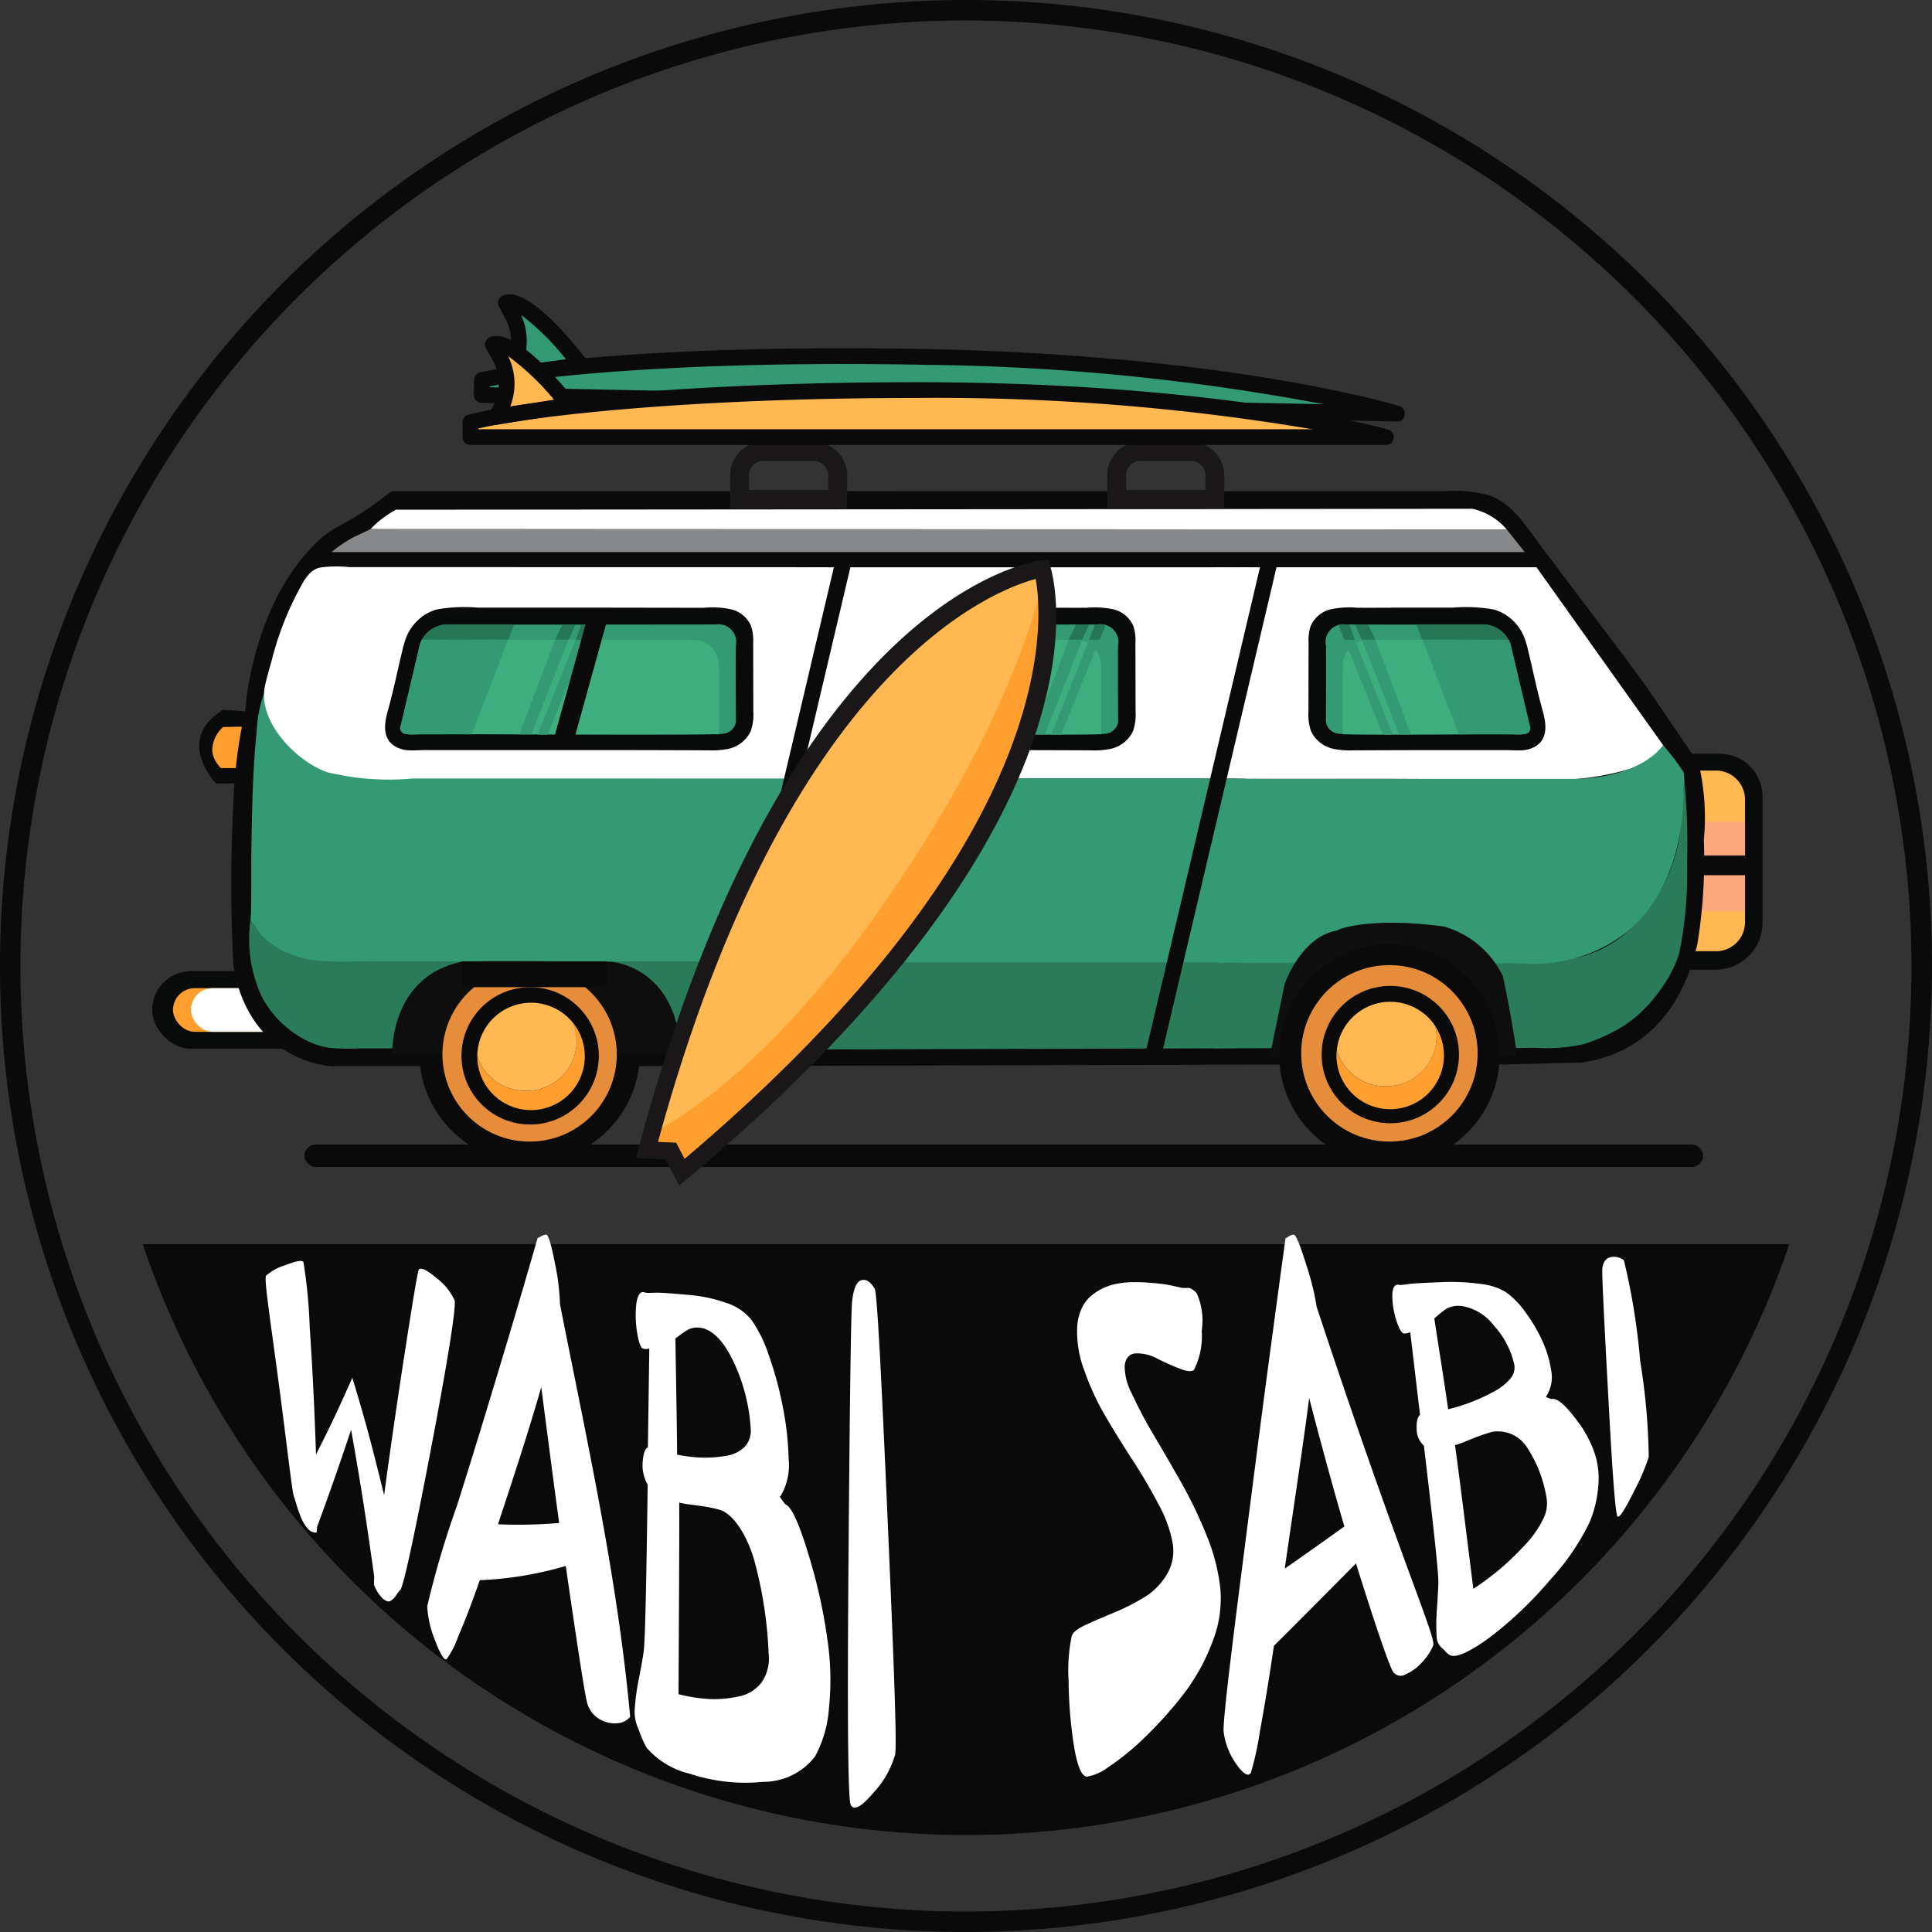
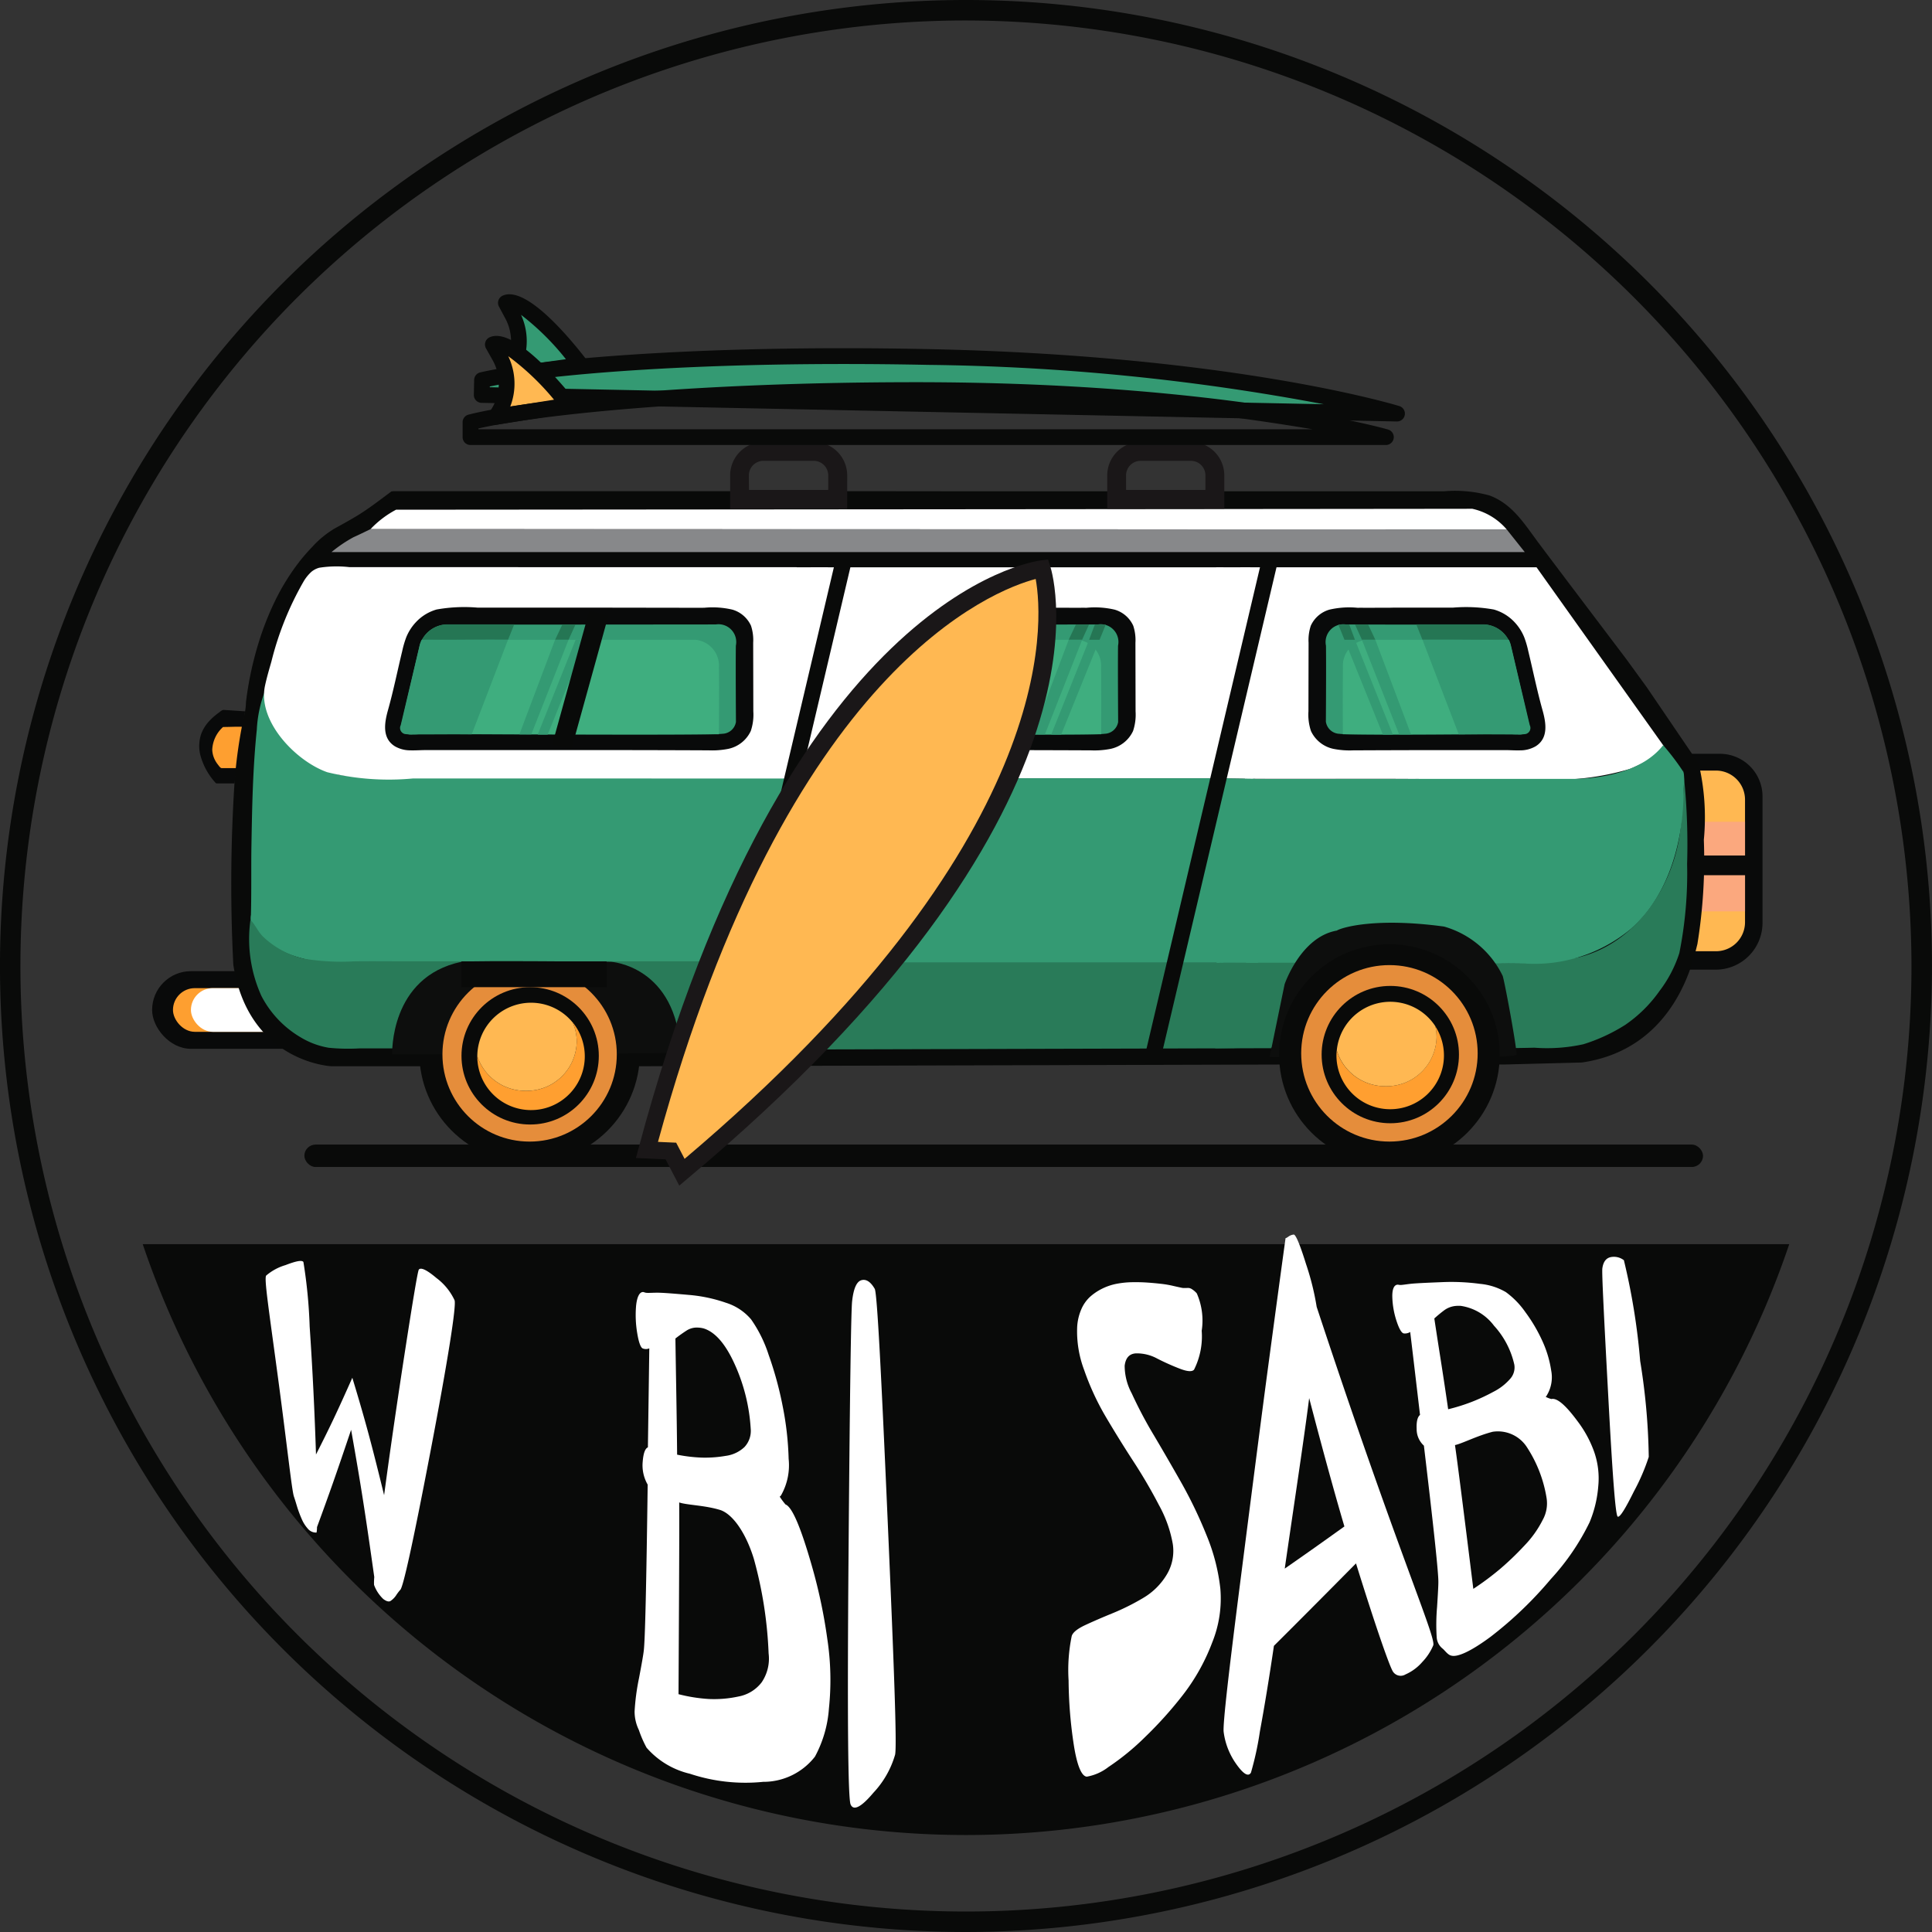
<svg xmlns="http://www.w3.org/2000/svg" width="111.426" height="111.426" viewBox="0 0 111.426 111.426">
  <rect x="0" y="0" width="111.426" height="111.426" fill="#333333" stroke="none" />
  <g id="Group_1018" data-name="Group 1018" transform="translate(-542.758 -262.327)">
    <path id="Path_1268" data-name="Path 1268" d="M598.471,373.753a55.713,55.713,0,1,1,55.712-55.713A55.776,55.776,0,0,1,598.471,373.753Zm0-110.245A54.532,54.532,0,1,0,653,318.04,54.595,54.595,0,0,0,598.471,263.508Z" transform="translate(0 0)" fill="#090a09" />
    <path id="Path_1269" data-name="Path 1269" d="M601.105,391.12a50.129,50.129,0,0,0,47.48-34.077H553.624A50.129,50.129,0,0,0,601.105,391.12Z" transform="translate(-2.634 -22.96)" fill="#090a09" />
    <g id="Group_1006" data-name="Group 1006" transform="translate(558.081 333.529)">
      <g id="Group_1005" data-name="Group 1005" transform="translate(0 0)">
        <path id="Path_1270" data-name="Path 1270" d="M565.4,373.746a2.019,2.019,0,0,1-.345-.559,6.386,6.386,0,0,1-.283-.773c-.084-.281-.136-.441-.152-.485-.122-.3-.379-2.8-.92-6.832s-.816-5.781-.686-5.935a3.018,3.018,0,0,1,1.108-.6c.593-.227.943-.306,1.038-.183a29.177,29.177,0,0,1,.361,3.733c.167,2.457.286,4.929.365,7.371.789-1.549,1.213-2.44,2.095-4.425.761,2.505,1.122,3.867,1.833,6.77.361-2.684.767-5.474,1.22-8.4s.719-4.507.781-4.605c.108-.147.449,0,1.017.482a3.391,3.391,0,0,1,1.045,1.281c.111.307-.374,3.411-1.4,8.778s-1.58,7.83-1.735,7.929a2.757,2.757,0,0,0-.227.3,1.16,1.16,0,0,1-.339.343c-.1.052-.235.013-.409-.117a2.111,2.111,0,0,1-.533-.816,3.425,3.425,0,0,1,.013-.449c-.508-3.61-.771-5.315-1.336-8.494-.837,2.489-1.234,3.618-1.967,5.611a1.688,1.688,0,0,1-.027.315A.621.621,0,0,1,565.4,373.746Z" transform="translate(-562.984 -356.799)" fill="#fff" />
-         <path id="Path_1271" data-name="Path 1271" d="M582.134,356.312c.114-.009.289.506.5,1.608a13.169,13.169,0,0,1,.3,2.4c1.551,7.87,3.325,15.812,4.049,23.808a1.032,1.032,0,0,1-.748.368,1.688,1.688,0,0,1-1.055-.259,1.538,1.538,0,0,1-.7-1.012c-.139-.565-.553-3.258-1.211-7.8a20.385,20.385,0,0,1-4.961.82c-.434,1.259-.845,2.33-1.235,3.227a5.105,5.105,0,0,1-.681,1.335c-.147.053-.366-.312-.656-1.075a6.15,6.15,0,0,1-.458-1.976,52.843,52.843,0,0,1,1.7-5.758c1.159-3.658,2.119-6.853,2.842-9.262s1.334-4.516,1.829-6.239c0,.02.059-.005.18-.077A.761.761,0,0,1,582.134,356.312Zm-.28,8.8c-.265.945-.7,2.389-1.3,4.257s-1,3.054-1.193,3.652a27.968,27.968,0,0,0,3.528-.075C582.688,371.521,582.342,368.842,581.855,365.114Zm-.2-8.617h0Z" transform="translate(-565.962 -356.312)" fill="#fff" />
        <path id="Path_1272" data-name="Path 1272" d="M591.554,360.686c.042,0,.111.034.165.042.145.023.461-.012.811,0s.908.058,1.669.125a8.668,8.668,0,0,1,2.135.451,3.113,3.113,0,0,1,1.458.964,7.618,7.618,0,0,1,1.005,2.03,20.468,20.468,0,0,1,.816,2.988,17.784,17.784,0,0,1,.341,3.018,3.524,3.524,0,0,1-.424,2.083.243.243,0,0,1-.091.1,4.108,4.108,0,0,0,.334.451c.38.142.876,1.3,1.511,3.513a30.137,30.137,0,0,1,.9,4.243,15.746,15.746,0,0,1,.093,4.014,6.825,6.825,0,0,1-.806,2.774,3.768,3.768,0,0,1-2.989,1.454,10.15,10.15,0,0,1-4.223-.467,4.752,4.752,0,0,1-2.5-1.505,6.481,6.481,0,0,1-.445-1.023,2.424,2.424,0,0,1-.244-1.072,13.008,13.008,0,0,1,.256-1.924c.157-.825.247-1.345.27-1.552.08-.593.151-3.82.228-9.6a2.222,2.222,0,0,1-.287-1.322c.038-.485.139-.76.3-.827.044-3.068.071-4.964.08-5.709a.484.484,0,0,1-.388,0c-.114-.06-.224-.357-.311-.895a6.276,6.276,0,0,1-.061-1.574C591.211,360.962,591.352,360.688,591.554,360.686Zm3.183,2.052a1.1,1.1,0,0,0-.674.173c-.2.13-.416.281-.639.455q.006.533.046,2.875t.052,3.825a8.658,8.658,0,0,0,1.436.17,7.006,7.006,0,0,0,1.366-.1,1.943,1.943,0,0,0,1.081-.508,1.364,1.364,0,0,0,.361-1.064,10.489,10.489,0,0,0-.917-3.7c-.533-1.183-1.129-1.867-1.793-2.077A1.465,1.465,0,0,0,594.736,362.738Zm1.244,10.511c-.88-.266-1.9-.275-2.339-.427.013,1.11-.005,4.769-.039,11.058a9.16,9.16,0,0,0,1.768.279,6.61,6.61,0,0,0,1.685-.144,2.181,2.181,0,0,0,1.343-.82,2.431,2.431,0,0,0,.4-1.667,23.866,23.866,0,0,0-.851-5.451C597.508,374.635,596.748,373.48,595.98,373.248Z" transform="translate(-569.793 -357.372)" fill="#fff" />
        <path id="Path_1273" data-name="Path 1273" d="M608.858,360.286c.139.364.366,4.772.738,13.274s.54,13.047.433,13.58a5.38,5.38,0,0,1-1.253,2.2c-.708.842-1.149,1.057-1.314.675q-.231-.529-.119-14.432t.209-14.615q.123-1.077.536-1.19T608.858,360.286Z" transform="translate(-573.727 -357.147)" fill="#fff" />
        <path id="Path_1274" data-name="Path 1274" d="M630.731,360.273l.109,0,.167-.005a.434.434,0,0,1,.23.084,1.25,1.25,0,0,1,.262.229,3.89,3.89,0,0,1,.284,2.157,4.289,4.289,0,0,1-.44,2.241c-.108.131-.377.117-.809-.048a13.788,13.788,0,0,1-1.306-.583,2.461,2.461,0,0,0-1.233-.306c-.384.02-.6.258-.655.714a3.376,3.376,0,0,0,.411,1.6,24.541,24.541,0,0,0,1.259,2.386c.52.876,1.048,1.79,1.584,2.734a25.676,25.676,0,0,1,1.464,3.046,11.3,11.3,0,0,1,.8,3.089,6.761,6.761,0,0,1-.473,3.115,11.621,11.621,0,0,1-1.674,3,22.88,22.88,0,0,1-2.212,2.462,14.174,14.174,0,0,1-2.1,1.714,2.817,2.817,0,0,1-1.242.553c-.294-.02-.555-.605-.745-1.795a25.6,25.6,0,0,1-.306-3.751,9.688,9.688,0,0,1,.181-2.567c.067-.213.335-.423.8-.639s.992-.443,1.579-.683a13.241,13.241,0,0,0,1.732-.866,3.869,3.869,0,0,0,1.348-1.318,2.649,2.649,0,0,0,.369-1.8,7.2,7.2,0,0,0-.8-2.247q-.658-1.269-1.47-2.516T626.25,367.7A15.088,15.088,0,0,1,625,364.992a6.314,6.314,0,0,1-.4-2.463,2.975,2.975,0,0,1,.237-1.024,2.112,2.112,0,0,1,.5-.719,3.092,3.092,0,0,1,.7-.473,3.28,3.28,0,0,1,.829-.282,5.224,5.224,0,0,1,.893-.093q.461-.009.88.02t.807.074a5.63,5.63,0,0,1,.667.113c.186.044.336.075.448.1S630.72,360.273,630.731,360.273Z" transform="translate(-577.799 -357.19)" fill="#fff" />
        <path id="Path_1275" data-name="Path 1275" d="M639.951,356.312c.111-.01.357.555.711,1.7a15.256,15.256,0,0,1,.614,2.472c4.7,14.243,6.914,19.082,6.721,19.526a3.161,3.161,0,0,1-.626.949,2.737,2.737,0,0,1-.978.724.53.53,0,0,1-.76-.244c-.194-.371-.89-2.305-2.089-6.162-3.065,3.1-4.7,4.721-4.734,4.755q-.4,2.722-.81,4.944a17.79,17.79,0,0,1-.515,2.37c-.145.245-.42.1-.826-.467a4.09,4.09,0,0,1-.747-1.877c-.056-.423.289-3.427.975-8.792s1.211-9.457,1.609-12.421.723-5.371.986-7.277c0,.023.058-.006.169-.085A.631.631,0,0,1,639.951,356.312Zm.892,9.432c-.136,1.084-.373,2.764-.716,5.1s-.577,3.93-.692,4.733c1.391-.967,2.079-1.456,3.44-2.431C642.5,371.882,641.817,369.48,640.843,365.744Zm-1.345-9.227h0Z" transform="translate(-580.661 -356.312)" fill="#fff" />
        <path id="Path_1276" data-name="Path 1276" d="M649.043,360.078c.042-.005.113.016.168.017.152,0,.453-.061.8-.086s.9-.05,1.655-.08a12.353,12.353,0,0,1,2.135.1,3.606,3.606,0,0,1,1.5.477,4.873,4.873,0,0,1,1.125,1.155,9.113,9.113,0,0,1,.98,1.665,6.3,6.3,0,0,1,.51,1.707,2.013,2.013,0,0,1-.245,1.413.321.321,0,0,1-.073.1,1.627,1.627,0,0,0,.326.127c.346-.082.861.4,1.514,1.283a6.578,6.578,0,0,1,.95,1.746,4.647,4.647,0,0,1,.241,2.013,6.769,6.769,0,0,1-.5,2.068,13.611,13.611,0,0,1-2.242,3.281,22.22,22.22,0,0,1-3.467,3.321c-1.153.855-1.926,1.193-2.278,1.083-.2-.046-.372-.314-.5-.41a.905.905,0,0,1-.33-.642,11.7,11.7,0,0,1,.021-1.742c.051-.781.076-1.258.075-1.44.008-.53-.267-3.111-.834-7.873a1.279,1.279,0,0,1-.418-.965q-.027-.628.194-.807c-.3-2.549-.489-4.155-.567-4.784a.561.561,0,0,1-.378.082c-.119-.027-.259-.258-.407-.708a4.849,4.849,0,0,1-.245-1.363C648.737,360.356,648.843,360.1,649.043,360.078Zm3.342,1.228a1.317,1.317,0,0,0-.638.247,7.421,7.421,0,0,0-.572.473c.042.283.158,1.046.35,2.267s.339,2.211.448,2.969a10.766,10.766,0,0,0,1.358-.424,11.01,11.01,0,0,0,1.256-.585,3.168,3.168,0,0,0,.955-.737.985.985,0,0,0,.247-.826,4.913,4.913,0,0,0-1.171-2.245A2.924,2.924,0,0,0,652.7,361.3,1.921,1.921,0,0,0,652.384,361.306Zm2.163,7.253c-.92.235-1.758.68-2.182.77.125.84.483,3.655,1.058,8.292a16.071,16.071,0,0,0,1.541-1.146,16.815,16.815,0,0,0,1.405-1.349,6.018,6.018,0,0,0,1.056-1.482,1.961,1.961,0,0,0,.219-1.288,7.526,7.526,0,0,0-1.113-2.88A1.99,1.99,0,0,0,654.547,368.56Z" transform="translate(-583.775 -357.187)" fill="#fff" />
        <path id="Path_1277" data-name="Path 1277" d="M665.981,358.2a37.959,37.959,0,0,1,.939,5.811,37.323,37.323,0,0,1,.495,5.532,11.971,11.971,0,0,1-.861,2c-.488.985-.795,1.486-.925,1.448s-.3-2.311-.549-6.94-.376-7.132-.341-7.384c.052-.373.212-.586.478-.645A.94.94,0,0,1,665.981,358.2Z" transform="translate(-587.648 -356.72)" fill="#fff" />
      </g>
    </g>
    <g id="Group_1016" data-name="Group 1016" transform="translate(551.531 279.3)">
      <g id="Group_1014" data-name="Group 1014" transform="translate(0 0)">
        <circle id="Ellipse_152" data-name="Ellipse 152" cx="6.362" cy="6.362" r="6.362" transform="translate(15.41 37.371)" fill="#090a09" />
        <g id="Group_1007" data-name="Group 1007" transform="translate(0 39.038)">
          <rect id="Rectangle_201" data-name="Rectangle 201" width="11.046" height="4.478" rx="2.239" transform="translate(11.046 4.478) rotate(-180)" fill="#090a0a" />
          <rect id="Rectangle_202" data-name="Rectangle 202" width="7.599" height="2.519" rx="1.259" transform="translate(8.802 3.498) rotate(-180)" fill="#fe9f30" />
          <rect id="Rectangle_203" data-name="Rectangle 203" width="7.053" height="2.519" rx="1.259" transform="translate(9.292 3.498) rotate(-180)" fill="#fff" />
        </g>
        <path id="Rectangle_204" data-name="Rectangle 204" d="M0,0H2.069a2.46,2.46,0,0,1,2.46,2.46v7.29a2.7,2.7,0,0,1-2.7,2.7H0a0,0,0,0,1,0,0V0A0,0,0,0,1,0,0Z" transform="translate(88.349 26.501)" fill="#090a0a" />
        <path id="Rectangle_205" data-name="Rectangle 205" d="M0,0H1.684A1.677,1.677,0,0,1,3.36,1.677V8.747a1.672,1.672,0,0,1-1.672,1.672H0a0,0,0,0,1,0,0V0A0,0,0,0,1,0,0Z" transform="translate(88.509 27.469)" fill="#ffb852" />
        <rect id="Rectangle_206" data-name="Rectangle 206" width="3.797" height="5.164" transform="translate(88.072 30.424)" fill="#fba87e" />
        <path id="Path_1278" data-name="Path 1278" d="M559.958,320.612c-.328,0-.657,0-.986,0a.166.166,0,0,1-.08-.013.154.154,0,0,1-.045-.042,3.832,3.832,0,0,1-.864-1.6,2.174,2.174,0,0,1,.051-1.187,2.26,2.26,0,0,1,.518-.807,3.553,3.553,0,0,1,.359-.324c.064-.052.131-.1.2-.149a.525.525,0,0,1,.186-.116.266.266,0,0,1,.073,0l1.2.08Z" transform="translate(-555.207 -292.402)" fill="#090a0a" />
        <path id="Path_1279" data-name="Path 1279" d="M560.376,320.039c-.294,0-.588,0-.882,0a.168.168,0,0,1-.058-.005c-.073-.023-.152-.15-.2-.208a1.6,1.6,0,0,1-.168-.264,1.405,1.405,0,0,1-.152-.588,1.868,1.868,0,0,1,.59-1.277.085.085,0,0,1,.03-.025.092.092,0,0,1,.039-.006c.408,0,.827-.033,1.236,0C560.811,317.669,560.37,319.8,560.376,320.039Z" transform="translate(-555.448 -292.711)" fill="#fe9f30" />
        <path id="Path_1280" data-name="Path 1280" d="M569.64,299.734a.389.389,0,0,1,.119-.012l3.3,0,2.448,0,2.969,0,3.411,0,3.773,0,4.056,0,4.26,0,4.384,0,4.429.005,4.395,0,4.28,0,4.086,0,3.815,0,3.461,0,3.03,0,2.519,0,1.929,0a7.414,7.414,0,0,1,2.636.244c1.333.5,2.027,1.674,2.836,2.753q1.24,1.653,2.487,3.3,1.266,1.676,2.535,3.351L642,311.027v0l2.992,4.4a13.488,13.488,0,0,1,.3,4.4,30.449,30.449,0,0,1-.372,6.017c-.207.769-1.2,6.033-6.662,6.827l-4.486.116H620.963l-36.795.1H566.143s-4.767-.208-5.661-5.845a91.349,91.349,0,0,1,.066-10.477,27.82,27.82,0,0,1,.613-4.155,3.783,3.783,0,0,0,.051-.527c.055-.468.13-.934.22-1.4a19.945,19.945,0,0,1,.494-1.977,16.942,16.942,0,0,1,.87-2.265,13.033,13.033,0,0,1,1.349-2.264,10.618,10.618,0,0,1,.885-1.039,5.568,5.568,0,0,1,1.309-1.073c.56-.308,1.13-.617,1.662-.97s1.034-.741,1.545-1.121a.364.364,0,0,1,.082-.05Z" transform="translate(-555.798 -288.365)" fill="#090a09" />
        <path id="Path_1281" data-name="Path 1281" d="M562.7,314.821c.214.206.219,1.117.352,1.424a6.713,6.713,0,0,0,.68,1.214,5.982,5.982,0,0,0,3.174,2.269,9.115,9.115,0,0,0,2.311.1c4.036.045,8.074,0,12.11-.033,1.808-.009,3.617,0,5.424,0l4.954,0h1.805v10.779h-5.549l-12.193,0-7.3,0c-.481,0-.961,0-1.442-.016a9.886,9.886,0,0,1-1.5-.076,8.289,8.289,0,0,1-1.264-.324,5.029,5.029,0,0,1-1.507-.827,3.761,3.761,0,0,1-.648-.664,2.2,2.2,0,0,1-.239-.4,1.063,1.063,0,0,1-.011-.451q.01-.385.014-.771c.006-.514.006-1.029.006-1.543,0-.57,0-1.141.01-1.711.038-2.216.08-4.445.309-6.65A7.232,7.232,0,0,1,562.7,314.821Z" transform="translate(-556.158 -292.025)" fill="#349a73" />
        <path id="Path_1282" data-name="Path 1282" d="M566.043,305.523a6.525,6.525,0,0,1,1.733-.036l2.067,0,4.135,0,8.27.005q5.665,0,11.331,0l.182,12.189c-4.1-.005-8.192,0-12.287-.006h-.558q-4.05,0-8.1,0l-1.352,0a14.978,14.978,0,0,1-4.955-.358c-1.781-.622-4.02-2.9-3.6-4.96.1-.478.24-.952.374-1.42a17.9,17.9,0,0,1,1.845-4.6,2.369,2.369,0,0,1,.474-.589A1.2,1.2,0,0,1,566.043,305.523Z" transform="translate(-556.404 -289.752)" fill="#fff" />
        <path id="Path_1283" data-name="Path 1283" d="M570.964,302.233l65.529.017a3.632,3.632,0,0,0-1.986-1.192c-.354.006-62.069.054-62.069.054A5.659,5.659,0,0,0,570.964,302.233Z" transform="translate(-558.368 -288.688)" fill="#fff" />
        <path id="Path_1284" data-name="Path 1284" d="M567.993,303.933a7.871,7.871,0,0,1,1.274-.861c.265-.116.977-.464.977-.464l65.529.017,1.042,1.308Z" transform="translate(-557.648 -289.064)" fill="#87888a" />
        <path id="Path_1285" data-name="Path 1285" d="M573.533,316.807a1.765,1.765,0,0,1-.9-.236c-.756-.475-.593-1.374-.389-2.1.314-1.121.546-2.271.819-3.4a5.635,5.635,0,0,1,.228-.78,2.81,2.81,0,0,1,.558-.874,2.613,2.613,0,0,1,1.195-.733,9.123,9.123,0,0,1,2.364-.108l1.931,0q2.365,0,4.729,0l4.556.007c.621,0,1.243.008,1.865,0a5.018,5.018,0,0,1,1.614.109,1.7,1.7,0,0,1,1.073.928,2.65,2.65,0,0,1,.126.983l.008,3.955a2.946,2.946,0,0,1-.147,1.135,1.851,1.851,0,0,1-1.3,1.029,4.781,4.781,0,0,1-1.136.085q-2.411-.011-4.823-.014-2.393,0-4.787,0l-4.4,0h-1.642c-.21,0-.42,0-.63,0C574.147,316.79,573.837,316.817,573.533,316.807Z" transform="translate(-558.636 -290.505)" fill="#090a0a" />
        <path id="Path_1286" data-name="Path 1286" d="M561.814,332.358c.281.293.443.713.748.992a5.113,5.113,0,0,0,2.283,1.236,13.206,13.206,0,0,0,2.945.161c1.083-.013,2.164,0,3.248,0l2.325,0h.007l10.532,0h9.59v5.02H568.108a11.366,11.366,0,0,1-1.789-.036,4.6,4.6,0,0,1-1.6-.591,5.933,5.933,0,0,1-2.282-2.4,7.97,7.97,0,0,1-.648-4.249A.7.7,0,0,1,561.814,332.358Z" transform="translate(-556.135 -296.276)" fill="#297b59" />
        <path id="Path_1287" data-name="Path 1287" d="M573.83,316.168s-.728.083-.464-.761c.083-.414,1.026-4.419,1.026-4.419a1.379,1.379,0,0,1,.1-.218,1.659,1.659,0,0,1,1.444-.908c.861.017,15.509,0,15.509,0a1.025,1.025,0,0,1,1.159,1.225c-.017,1.192.005,4.4.005,4.4a.814.814,0,0,1-.783.681C591.077,316.284,573.83,316.168,573.83,316.168Z" transform="translate(-558.937 -290.821)" fill="#349a73" />
        <path id="Path_1288" data-name="Path 1288" d="M579.835,310.758l.361-.9h-3.931a1.754,1.754,0,0,0-1.406.916C578.323,310.758,579.835,310.758,579.835,310.758Z" transform="translate(-559.312 -290.821)" fill="#257654" />
        <path id="Path_1289" data-name="Path 1289" d="M574.633,311.032h15.65a1.5,1.5,0,0,1,1.358,1.6c.017,1.11,0,3.849,0,3.849H573.979s-.735.152-.6-.723C573.631,314.923,574.633,311.032,574.633,311.032Z" transform="translate(-558.95 -291.106)" fill="#3fae7f" />
        <path id="Path_1290" data-name="Path 1290" d="M642.619,312.1c2.512,0,5.021,0,7.533-.021a5.208,5.208,0,0,1,1.108.067c.9.184,1.358,1.027,1.889,1.7q.766.967,1.523,1.939c.24.307.47.627.716.927a3.231,3.231,0,0,1,.573.841,7.094,7.094,0,0,0-.992,0h-3.1q-3.939,0-7.878.006a1.613,1.613,0,0,1-1.125-.283,1.315,1.315,0,0,1-.334-.98c0-1.389.016-2.782.016-4.174A.1.1,0,0,1,642.619,312.1Z" transform="translate(-575.716 -291.359)" fill="#014666" />
        <path id="Path_1291" data-name="Path 1291" d="M579.44,311.03c-.69,1.8-1.4,3.656-2.092,5.454-1.036-.014-2.028,0-3.064,0a4.045,4.045,0,0,1-.791-.018.359.359,0,0,1-.24-.511c.027-.113.054-.226.081-.339.047-.2.095-.4.142-.6l.182-.767q.1-.419.2-.84t.194-.822l.168-.711.119-.505a2.206,2.206,0,0,1,.1-.3.087.087,0,0,1,.019-.032c.026-.023.068-.006.1-.006h.123l.23,0,.616.005c1.217,0,2.458-.02,3.675-.009Z" transform="translate(-558.915 -291.105)" fill="#349a73" />
        <rect id="Rectangle_207" data-name="Rectangle 207" width="80.666" height="1.291" rx="0.646" transform="translate(8.781 49.04)" fill="#090a09" />
        <rect id="Rectangle_208" data-name="Rectangle 208" width="23.81" height="12.166" transform="translate(37.978 15.746)" fill="#fff" />
        <rect id="Rectangle_209" data-name="Rectangle 209" width="23.81" height="10.643" transform="translate(37.978 27.912)" fill="#349a73" />
        <path id="Path_1292" data-name="Path 1292" d="M631.046,340.548l-26.578.072v-5h23.81Z" transform="translate(-566.49 -297.067)" fill="#297b59" />
        <path id="Path_1293" data-name="Path 1293" d="M585.019,310.75l.416-.879h.758l-.4.879Z" transform="translate(-561.775 -290.825)" fill="#257654" />
-         <path id="Path_1294" data-name="Path 1294" d="M586.575,310.75l.33-.879h.63l-.357.879Z" transform="translate(-562.152 -290.825)" fill="#257654" />
        <path id="Path_1295" data-name="Path 1295" d="M583.691,316.5l2.185-5.464h.6l-2.21,5.465Z" transform="translate(-561.453 -291.106)" fill="#349a73" />
        <path id="Path_1296" data-name="Path 1296" d="M582.3,316.486l2.057-5.454h.777l-2.147,5.454Z" transform="translate(-561.117 -291.106)" fill="#349a73" />
        <g id="Group_1008" data-name="Group 1008" transform="translate(43.052 18.046)">
          <path id="Path_1297" data-name="Path 1297" d="M612.628,316.807a1.765,1.765,0,0,1-.9-.236c-.757-.475-.593-1.374-.389-2.1.313-1.121.546-2.271.819-3.4a5.535,5.535,0,0,1,.228-.78,2.807,2.807,0,0,1,.558-.874,2.618,2.618,0,0,1,1.2-.733,9.12,9.12,0,0,1,2.364-.108l1.931,0q2.364,0,4.729,0c1.518,0-4.539,0-3.02.007.622,0,1.244.008,1.866,0a5.019,5.019,0,0,1,1.614.109,1.692,1.692,0,0,1,1.072.928,2.649,2.649,0,0,1,.126.983l.008,3.955a2.961,2.961,0,0,1-.146,1.135,1.851,1.851,0,0,1-1.3,1.029,4.789,4.789,0,0,1-1.136.085q-2.411-.011-4.823-.014c-1.6,0,4.385,0,2.789,0l-4.4,0h-1.642c-.21,0-.421,0-.63,0C613.242,316.79,612.932,316.817,612.628,316.807Z" transform="translate(-611.166 -308.55)" fill="#090a0a" />
          <path id="Path_1298" data-name="Path 1298" d="M612.925,316.168s-.728.083-.463-.761c.083-.414,1.026-4.419,1.026-4.419a1.477,1.477,0,0,1,.1-.218,1.66,1.66,0,0,1,1.444-.908c.861.017,7.933,0,7.933,0a1.024,1.024,0,0,1,1.158,1.225c-.017,1.192.006,4.4.006,4.4a.816.816,0,0,1-.784.681C622.6,316.284,612.925,316.168,612.925,316.168Z" transform="translate(-611.466 -308.867)" fill="#349a73" />
          <path id="Path_1299" data-name="Path 1299" d="M618.931,310.758l.361-.9h-3.932a1.753,1.753,0,0,0-1.405.916C617.418,310.758,618.931,310.758,618.931,310.758Z" transform="translate(-611.842 -308.867)" fill="#257654" />
          <path id="Path_1300" data-name="Path 1300" d="M613.729,311.032H621.8a1.5,1.5,0,0,1,1.357,1.6c.017,1.11.005,3.849.005,3.849h-10.09s-.735.152-.6-.723C612.727,314.923,613.729,311.032,613.729,311.032Z" transform="translate(-611.479 -309.152)" fill="#3fae7f" />
          <path id="Path_1301" data-name="Path 1301" d="M618.535,311.03c-.689,1.8-1.4,3.656-2.093,5.454-1.035-.014-2.027,0-3.063,0a4.052,4.052,0,0,1-.792-.018.36.36,0,0,1-.24-.511c.028-.113.055-.226.081-.339.048-.2.095-.4.142-.6q.091-.383.181-.767.1-.419.2-.84c.064-.274.13-.548.194-.822l.167-.711.12-.505a2.1,2.1,0,0,1,.1-.3.082.082,0,0,1,.018-.032c.027-.023.068-.006.1-.006h.123l.23,0,.615.005c1.217,0,2.458-.02,3.675-.009Z" transform="translate(-611.444 -309.15)" fill="#349a73" />
          <path id="Path_1302" data-name="Path 1302" d="M624.115,310.75l.416-.879h.758l-.4.879Z" transform="translate(-614.305 -308.871)" fill="#257654" />
          <path id="Path_1303" data-name="Path 1303" d="M625.67,310.75l.33-.879h.631l-.357.879Z" transform="translate(-614.682 -308.87)" fill="#257654" />
          <path id="Path_1304" data-name="Path 1304" d="M622.786,316.5l2.185-5.464h.6l-2.21,5.465Z" transform="translate(-613.983 -309.152)" fill="#349a73" />
          <path id="Path_1305" data-name="Path 1305" d="M621.4,316.486l2.057-5.454h.777l-2.147,5.454Z" transform="translate(-613.647 -309.152)" fill="#349a73" />
        </g>
        <path id="Path_1306" data-name="Path 1306" d="M637.634,332.058h8.333l6.123,0a19.156,19.156,0,0,0,4.774-.329c3.154-.813,5.239-3.835,5.749-6.929l.018-.113a16.846,16.846,0,0,0,.164-1.8,12.053,12.053,0,0,0,.036-1.963,37.876,37.876,0,0,1,.228,5.436,23.394,23.394,0,0,1-.448,5.138,7.258,7.258,0,0,1-1.141,2.182,7.819,7.819,0,0,1-1.983,1.961,10.121,10.121,0,0,1-2.408,1.114,9.736,9.736,0,0,1-2.823.2c-2.058.052-4.115.023-6.173,0q-.8-.008-1.605-.014c-2.948-.018-5.9.015-8.844.015Z" transform="translate(-574.53 -293.503)" fill="#297b59" />
        <path id="Path_1307" data-name="Path 1307" d="M637.186,305.515h17.081l7.3,10.257c.3.41-1.651,1.267-1.9,1.366a15.314,15.314,0,0,1-5.562.586c-2.057.026-4.114.013-6.171,0q-1.512-.009-3.024-.011H637.45Z" transform="translate(-574.421 -289.769)" fill="#fff" />
        <path id="Path_1308" data-name="Path 1308" d="M637.535,321c0,.01,9.954,0,10.846,0l7.993,0c1.792,0,4.111-.442,5.28-1.944a14.438,14.438,0,0,1,1.132,1.486c.139.186.047.861.047,1.075.008,2.891-.814,6.071-3.053,8.044a8.7,8.7,0,0,1-6.055,1.992q-3.1-.031-6.2-.042c-2.971-.011-5.942,0-8.913,0-.056,0-1.008,0-1.008,0Z" transform="translate(-574.506 -293.051)" fill="#349a73" />
        <path id="Path_1309" data-name="Path 1309" d="M639.414,340.313l.861-4.186s.92-2.733,3.009-3.1c.335-.2,2.317-.761,6.192-.232a5.4,5.4,0,0,1,3.379,2.847c.133.43.827,4.2.795,4.533S639.414,340.313,639.414,340.313Z" transform="translate(-574.961 -296.329)" fill="#0d0e0d" />
        <circle id="Ellipse_153" data-name="Ellipse 153" cx="6.362" cy="6.362" r="6.362" transform="translate(64.999 37.487)" fill="#090a09" />
        <circle id="Ellipse_154" data-name="Ellipse 154" cx="5.089" cy="5.089" r="5.089" transform="translate(66.272 38.688)" fill="#e58d3b" />
        <circle id="Ellipse_155" data-name="Ellipse 155" cx="3.96" cy="3.96" r="3.96" transform="translate(67.451 39.889)" fill="#090a09" />
        <path id="Path_1310" data-name="Path 1310" d="M650.2,340.45a2.752,2.752,0,0,1,.073.63,2.884,2.884,0,0,1-2.934,2.832,2.92,2.92,0,0,1-2.824-2.062c-.01.1-.015.2-.015.3a3.1,3.1,0,1,0,5.7-1.7Z" transform="translate(-576.195 -298.238)" fill="#ff9f30" />
        <path id="Path_1311" data-name="Path 1311" d="M647.346,343.463a2.884,2.884,0,0,0,2.934-2.832,2.749,2.749,0,0,0-.073-.63,3.1,3.1,0,0,0-5.684,1.4A2.92,2.92,0,0,0,647.346,343.463Z" transform="translate(-576.199 -297.789)" fill="#ffb852" />
        <path id="Path_1312" data-name="Path 1312" d="M572.614,340.876s-.174-4.473,4-5.343c.72-.08,8.615,0,8.615,0s3.8.224,4.022,5.231C587.287,340.862,572.614,340.876,572.614,340.876Z" transform="translate(-558.768 -297.037)" fill="#0d0e0d" />
        <circle id="Ellipse_156" data-name="Ellipse 156" cx="5.028" cy="5.028" r="5.028" transform="translate(16.744 38.811)" fill="#e58d3b" />
        <circle id="Ellipse_157" data-name="Ellipse 157" cx="3.96" cy="3.96" r="3.96" transform="translate(17.843 39.962)" fill="#090a09" />
        <path id="Path_1313" data-name="Path 1313" d="M584.591,340.166a2.739,2.739,0,0,1,.234,1.111,2.885,2.885,0,0,1-2.934,2.832,2.924,2.924,0,0,1-2.8-2v.02a3.1,3.1,0,1,0,5.505-1.966Z" transform="translate(-560.337 -298.169)" fill="#ff9f30" />
        <path id="Path_1314" data-name="Path 1314" d="M581.892,343.744a2.885,2.885,0,0,0,2.934-2.832,2.739,2.739,0,0,0-.234-1.111,3.1,3.1,0,0,0-5.5,1.946A2.924,2.924,0,0,0,581.892,343.744Z" transform="translate(-560.337 -297.805)" fill="#ffb852" />
        <rect id="Rectangle_210" data-name="Rectangle 210" width="8.367" height="1.488" transform="translate(17.843 38.473)" fill="#090a09" />
        <path id="Path_1315" data-name="Path 1315" d="M635.26,305.515h1.965l.166,12.2L635,317.681" transform="translate(-573.891 -289.769)" fill="#fff" />
        <path id="Path_1316" data-name="Path 1316" d="M635.635,321.574l1.966.033.164,10.614-2.39,0" transform="translate(-573.982 -293.662)" fill="#349a73" />
        <path id="Path_1317" data-name="Path 1317" d="M635.535,335.621l1.983.007.1,4.889-2.34.04" transform="translate(-573.959 -297.067)" fill="#297b59" />
        <path id="Path_1318" data-name="Path 1318" d="M603.486,321.574l1.965.033.164,10.614-2.39,0" transform="translate(-566.189 -293.662)" fill="#349a73" />
        <path id="Path_1319" data-name="Path 1319" d="M603.386,335.621l1.983.007.1,4.889-2.34.04" transform="translate(-566.166 -297.067)" fill="#297b59" />
        <path id="Path_1320" data-name="Path 1320" d="M603.113,305.515h1.965l.189,12.166-2.406.022" transform="translate(-566.1 -289.769)" fill="#fff" />
        <rect id="Rectangle_211" data-name="Rectangle 211" width="0.927" height="29.488" transform="translate(39.465 15.128) rotate(13.265)" fill="#090a09" />
        <rect id="Rectangle_212" data-name="Rectangle 212" width="0.927" height="29.488" transform="translate(64.041 15.128) rotate(13.265)" fill="#090a09" />
        <rect id="Rectangle_213" data-name="Rectangle 213" width="3.054" height="1.136" transform="translate(89.087 32.368)" fill="#090a09" />
        <rect id="Rectangle_214" data-name="Rectangle 214" width="7.988" height="1.136" transform="translate(23.084 25.941) rotate(-74.516)" fill="#090a09" />
        <g id="Group_1009" data-name="Group 1009" transform="translate(66.697 18.046)">
          <path id="Path_1321" data-name="Path 1321" d="M654.576,316.807a1.763,1.763,0,0,0,.9-.236c.757-.475.593-1.374.389-2.1-.313-1.121-.546-2.271-.819-3.4a5.552,5.552,0,0,0-.228-.78,2.808,2.808,0,0,0-.558-.874,2.618,2.618,0,0,0-1.2-.733,9.121,9.121,0,0,0-2.364-.108l-1.931,0q-2.364,0-4.729,0c-1.518,0,4.539,0,3.02.007-.622,0-1.244.008-1.865,0a5.023,5.023,0,0,0-1.614.109,1.693,1.693,0,0,0-1.072.928,2.653,2.653,0,0,0-.127.983l-.008,3.955a2.962,2.962,0,0,0,.146,1.135,1.851,1.851,0,0,0,1.3,1.029,4.789,4.789,0,0,0,1.136.085q2.411-.011,4.823-.014c1.6,0-4.385,0-2.789,0l4.4,0h1.642c.21,0,.42,0,.63,0C653.962,316.79,654.273,316.817,654.576,316.807Z" transform="translate(-642.377 -308.55)" fill="#090a0a" />
          <path id="Path_1322" data-name="Path 1322" d="M643.7,315.489a.816.816,0,0,0,.784.681c.745.114,10.416,0,10.416,0s.728.083.463-.761c-.083-.414-1.026-4.419-1.026-4.419a1.474,1.474,0,0,0-.1-.218,1.66,1.66,0,0,0-1.444-.908c-.861.017-7.933,0-7.933,0a1.024,1.024,0,0,0-1.158,1.225c.017,1.192-.006,4.4-.006,4.4" transform="translate(-642.698 -308.867)" fill="#349a73" />
          <path id="Path_1323" data-name="Path 1323" d="M650.938,310.758l-.361-.9h3.932a1.752,1.752,0,0,1,1.405.916C652.45,310.758,650.938,310.758,650.938,310.758Z" transform="translate(-644.365 -308.867)" fill="#257654" />
          <path id="Path_1324" data-name="Path 1324" d="M654.421,311.032h-8.074a1.5,1.5,0,0,0-1.357,1.6c-.017,1.11-.005,3.849-.005,3.849h10.09s.734.152.6-.723C655.422,314.923,654.421,311.032,654.421,311.032Z" transform="translate(-643.008 -309.152)" fill="#3fae7f" />
          <path id="Path_1325" data-name="Path 1325" d="M651.05,311.03c.689,1.8,1.4,3.656,2.092,5.454,1.035-.014,2.027,0,3.063,0a4.052,4.052,0,0,0,.792-.018.36.36,0,0,0,.24-.511c-.027-.113-.055-.226-.081-.339-.048-.2-.095-.4-.142-.6-.061-.255-.12-.511-.181-.767q-.1-.419-.2-.84t-.194-.822l-.167-.711-.12-.505a2.11,2.11,0,0,0-.1-.3.083.083,0,0,0-.018-.032c-.027-.023-.068-.006-.1-.006h-.123l-.23,0-.615.005c-1.217,0-2.458-.02-3.675-.009Z" transform="translate(-644.479 -309.15)" fill="#349a73" />
          <path id="Path_1326" data-name="Path 1326" d="M647.086,310.75l-.416-.879h-.758l.4.879Z" transform="translate(-643.234 -308.871)" fill="#257654" />
          <path id="Path_1327" data-name="Path 1327" d="M645.6,310.75l-.33-.879h-.631l.357.879Z" transform="translate(-642.925 -308.87)" fill="#257654" />
          <path id="Path_1328" data-name="Path 1328" d="M647.9,316.5l-2.185-5.464h-.6l2.21,5.465Z" transform="translate(-643.039 -309.152)" fill="#349a73" />
          <path id="Path_1329" data-name="Path 1329" d="M649.27,316.486l-2.057-5.454h-.777l2.147,5.454Z" transform="translate(-643.361 -309.152)" fill="#349a73" />
        </g>
        <g id="Group_1010" data-name="Group 1010" transform="translate(33.337 8.519)">
          <path id="Path_1330" data-name="Path 1330" d="M605.093,299.826h-6.751V297.9a1.928,1.928,0,0,1,1.926-1.926h2.9a1.928,1.928,0,0,1,1.926,1.926Zm-5.664-1.087H604V297.9a.839.839,0,0,0-.838-.839h-2.9a.839.839,0,0,0-.839.839Z" transform="translate(-598.342 -295.975)" fill="#1a1718" />
        </g>
        <g id="Group_1011" data-name="Group 1011" transform="translate(55.084 8.519)">
          <path id="Path_1331" data-name="Path 1331" d="M633.8,299.826h-6.751V297.9a1.928,1.928,0,0,1,1.926-1.926h2.9A1.928,1.928,0,0,1,633.8,297.9Zm-5.664-1.087h4.576V297.9a.839.839,0,0,0-.838-.839h-2.9a.84.84,0,0,0-.839.839Z" transform="translate(-627.047 -295.975)" fill="#1a1718" />
        </g>
        <g id="Group_1012" data-name="Group 1012" transform="translate(18.555)">
          <path id="Path_1332" data-name="Path 1332" d="M579.43,291.653l52.787,1.075s-9.266-2.9-27.04-3.264c-13.75-.28-22.864.656-25.729,1.333Z" transform="translate(-578.975 -285.866)" fill="#349a73" />
          <path id="Path_1333" data-name="Path 1333" d="M581.346,289.521l4.242-.588s-3.161-4.108-4.317-3.591l.374.7a3.2,3.2,0,0,1-.3,3.477Z" transform="translate(-579.422 -284.868)" fill="#349a73" />
          <path id="Path_1334" data-name="Path 1334" d="M632.071,293.061h-.009l-52.787-1.075a.454.454,0,0,1-.445-.464l.018-.857a.453.453,0,0,1,.349-.433c2.931-.692,12.233-1.627,25.844-1.345,17.634.36,27.073,3.256,27.166,3.286a.454.454,0,0,1-.136.888Zm-52.323-1.974,48.1.98a130.082,130.082,0,0,0-22.824-2.27c-13.028-.264-22.05.573-25.273,1.245Z" transform="translate(-578.83 -285.726)" fill="#090a09" />
          <path id="Path_1335" data-name="Path 1335" d="M581.2,289.857a.455.455,0,0,1-.359-.734,2.752,2.752,0,0,0,.258-2.984l-.374-.7a.456.456,0,0,1,.215-.63c1.342-.6,3.847,2.409,4.863,3.729a.455.455,0,0,1-.3.728l-4.242.587A.43.43,0,0,1,581.2,289.857Zm.8-3.939a3.67,3.67,0,0,1,.053,2.908l2.533-.352A14.867,14.867,0,0,0,582,285.917Z" transform="translate(-579.276 -284.731)" fill="#090a09" />
        </g>
        <g id="Group_1013" data-name="Group 1013" transform="translate(17.909 2.401)">
-           <path id="Path_1336" data-name="Path 1336" d="M578.576,294.712h52.8S622.051,292,604.273,292c-13.753,0-22.846,1.121-25.7,1.857Z" transform="translate(-578.122 -288.893)" fill="#ffb852" />
          <path id="Path_1337" data-name="Path 1337" d="M580.434,292.692l4.23-.674s-3.243-4.043-4.389-3.5l.389.693a3.2,3.2,0,0,1-.229,3.483Z" transform="translate(-578.534 -288.037)" fill="#ffb852" />
          <path id="Path_1338" data-name="Path 1338" d="M631.229,295.045h-52.8a.454.454,0,0,1-.454-.455v-.856a.453.453,0,0,1,.341-.44c2.916-.753,12.2-1.871,25.81-1.871,17.638,0,27.134,2.7,27.229,2.731a.455.455,0,0,1-.127.891Zm-52.344-.908h48.109a130,130,0,0,0-22.866-1.805c-13.034,0-22.034,1.023-25.243,1.76Z" transform="translate(-577.977 -288.754)" fill="#090a09" />
          <path id="Path_1339" data-name="Path 1339" d="M580.288,293.027a.454.454,0,0,1-.364-.727,2.751,2.751,0,0,0,.2-2.989l-.389-.694a.455.455,0,0,1,.2-.633c1.323-.623,3.894,2.329,4.936,3.63a.454.454,0,0,1-.283.733l-4.229.674A.466.466,0,0,1,580.288,293.027Zm.731-3.957a3.666,3.666,0,0,1,.114,2.908l2.525-.4A14.859,14.859,0,0,0,581.02,289.07Z" transform="translate(-578.388 -287.9)" fill="#090a09" />
        </g>
      </g>
      <g id="Group_1015" data-name="Group 1015" transform="translate(27.905 15.296)">
        <path id="Path_1340" data-name="Path 1340" d="M594.087,340.363l-.639-1.225-1.38-.063c.077-.291.157-.58.236-.865,8.495-30.861,22.515-32.578,22.515-32.578a4.55,4.55,0,0,1,.115.481C615.434,308.706,616.509,321.614,594.087,340.363Z" transform="translate(-591.389 -305.093)" fill="#ffb852" />
-         <path id="Path_1341" data-name="Path 1341" d="M594.087,340.517l-.639-1.225-1.38-.063c.077-.291.157-.58.236-.865,3.291-1.784,8.217-5.66,13.941-14.081,5.357-7.882,7.689-13.959,8.689-18.016C615.434,308.86,616.509,321.768,594.087,340.517Z" transform="translate(-591.389 -305.247)" fill="#ff9f30" />
        <path id="Path_1342" data-name="Path 1342" d="M593.67,341.032l-.789-1.517-1.709-.077.158-.592c8.493-31.705,22.613-33.8,23.21-33.876l.4-.049.125.387c.185.573,4.239,14.261-20.929,35.329Zm-1.228-2.523,1.049.046.486.933c21.653-18.319,20.692-30.988,20.25-33.445C611.815,306.679,599.922,311.151,592.442,338.509Z" transform="translate(-591.172 -304.921)" fill="#1a1718" />
      </g>
    </g>
  </g>
</svg>